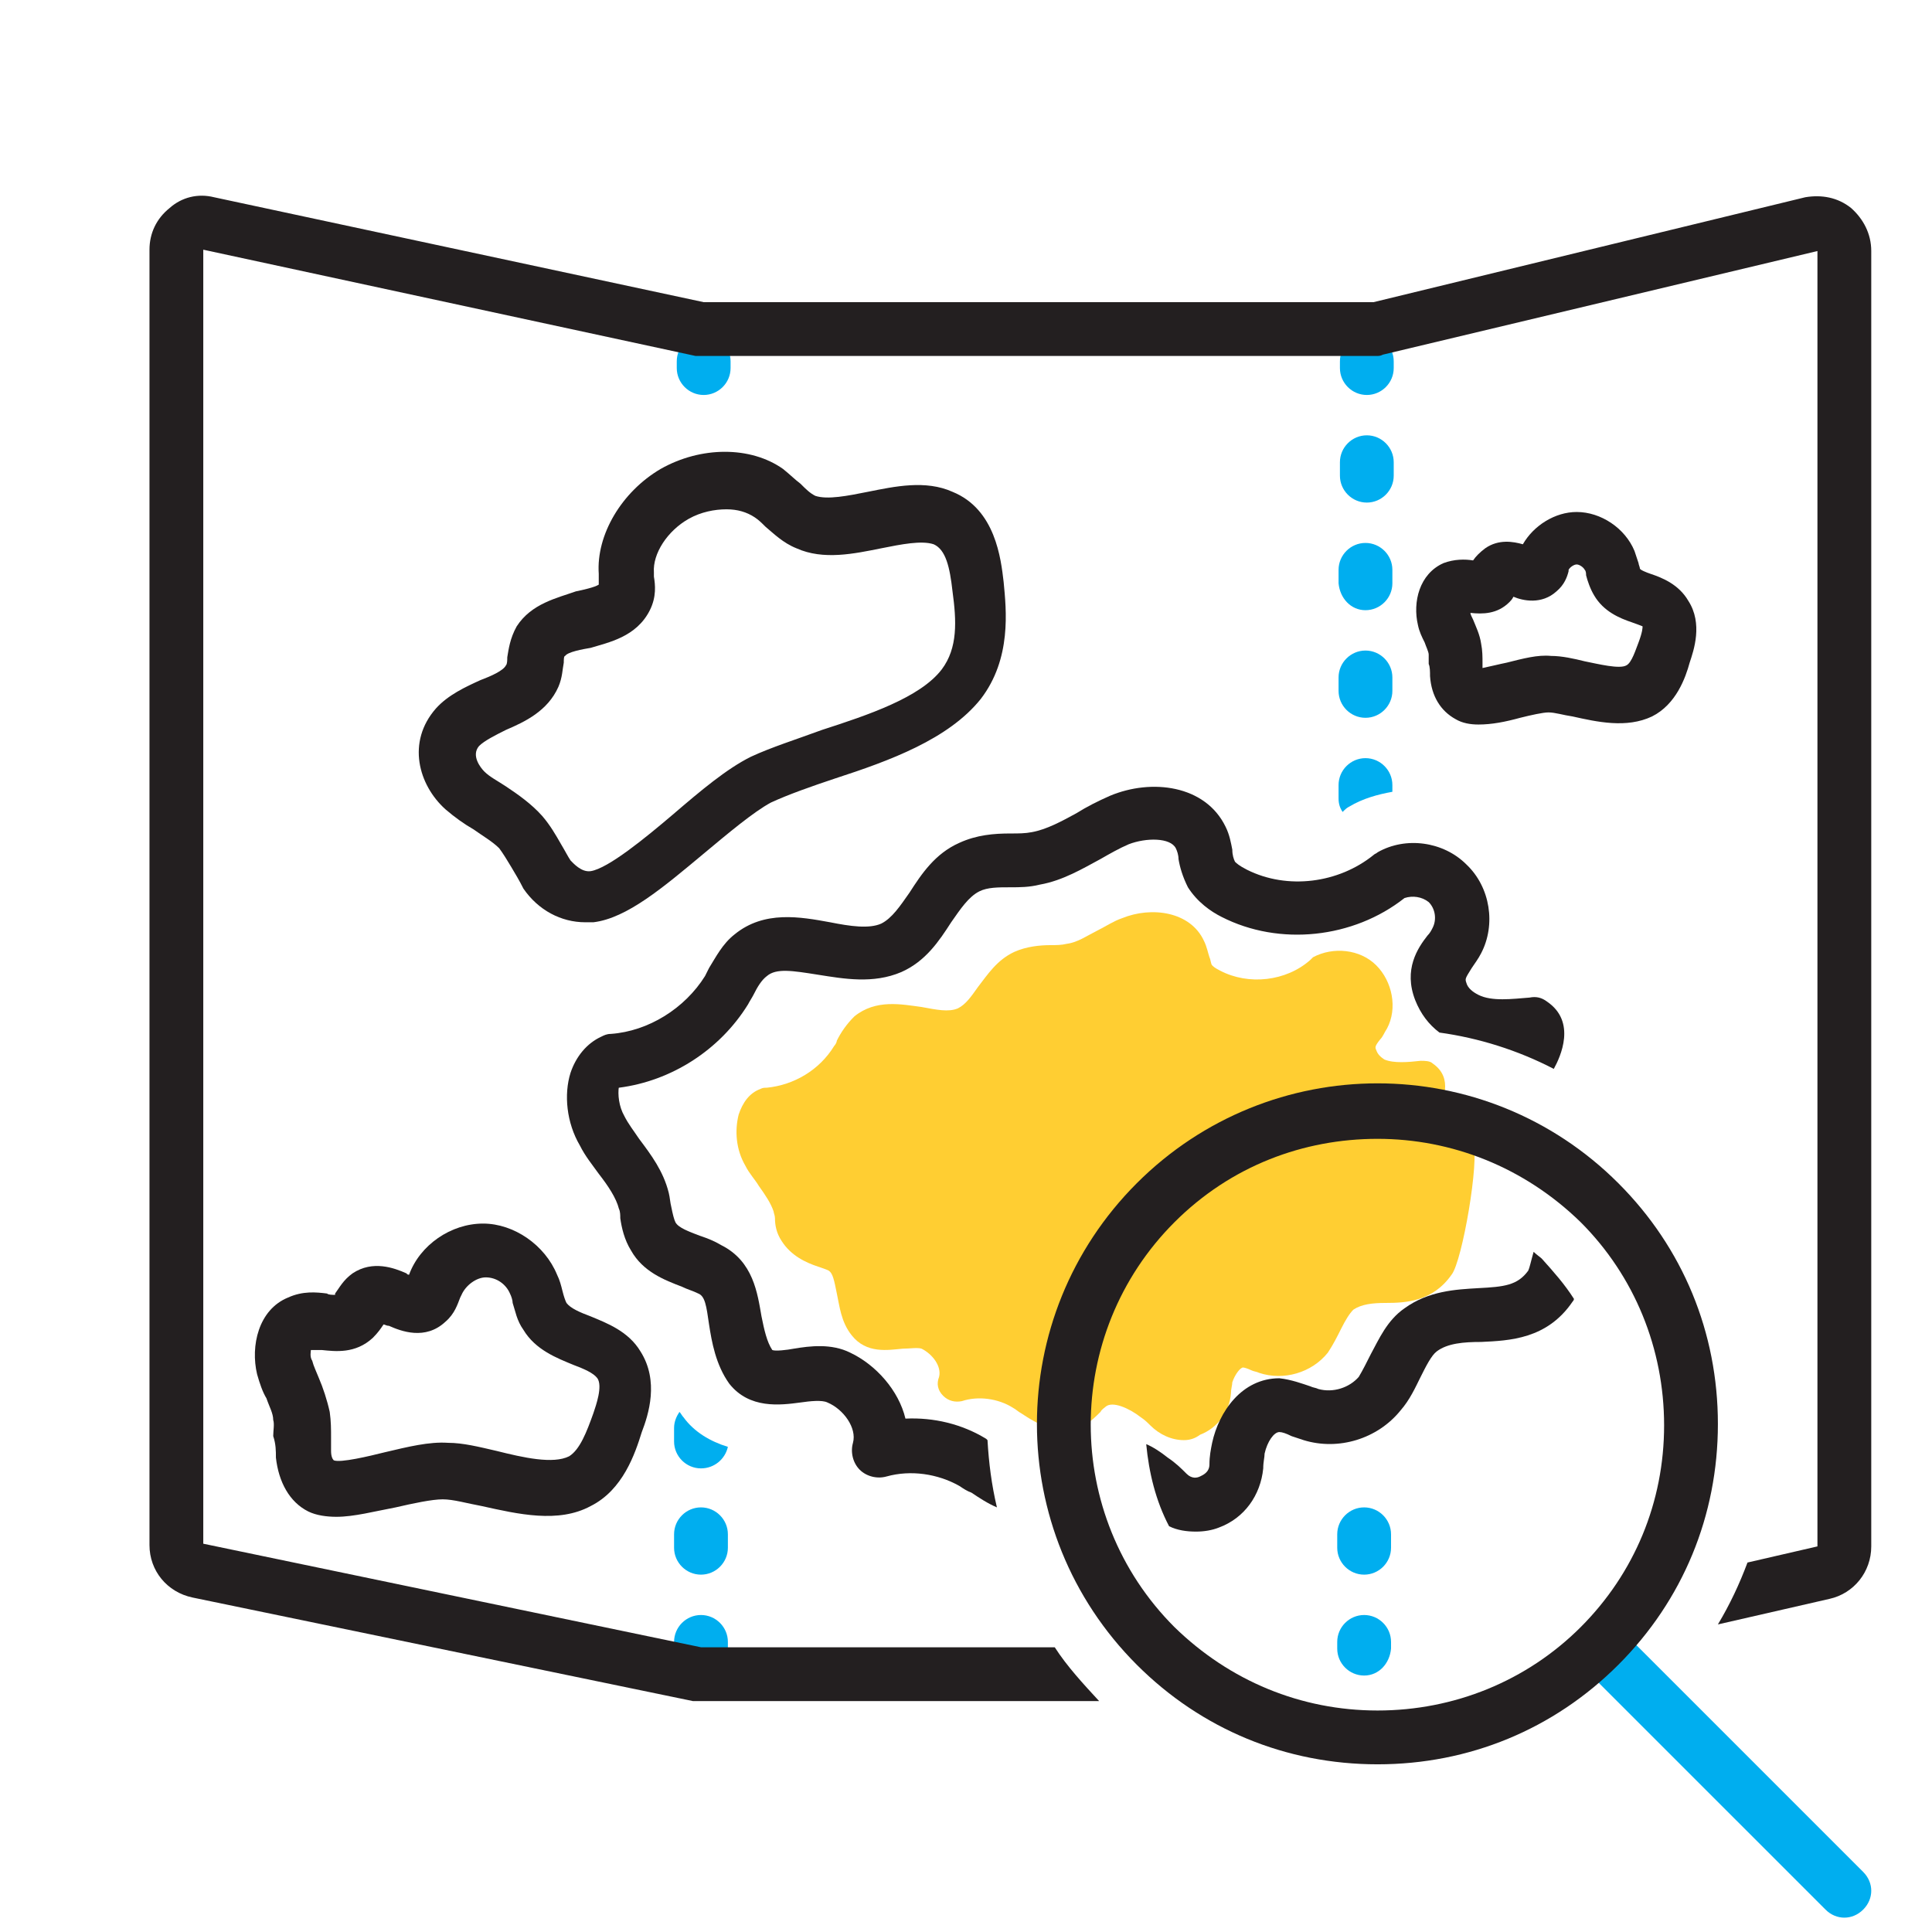
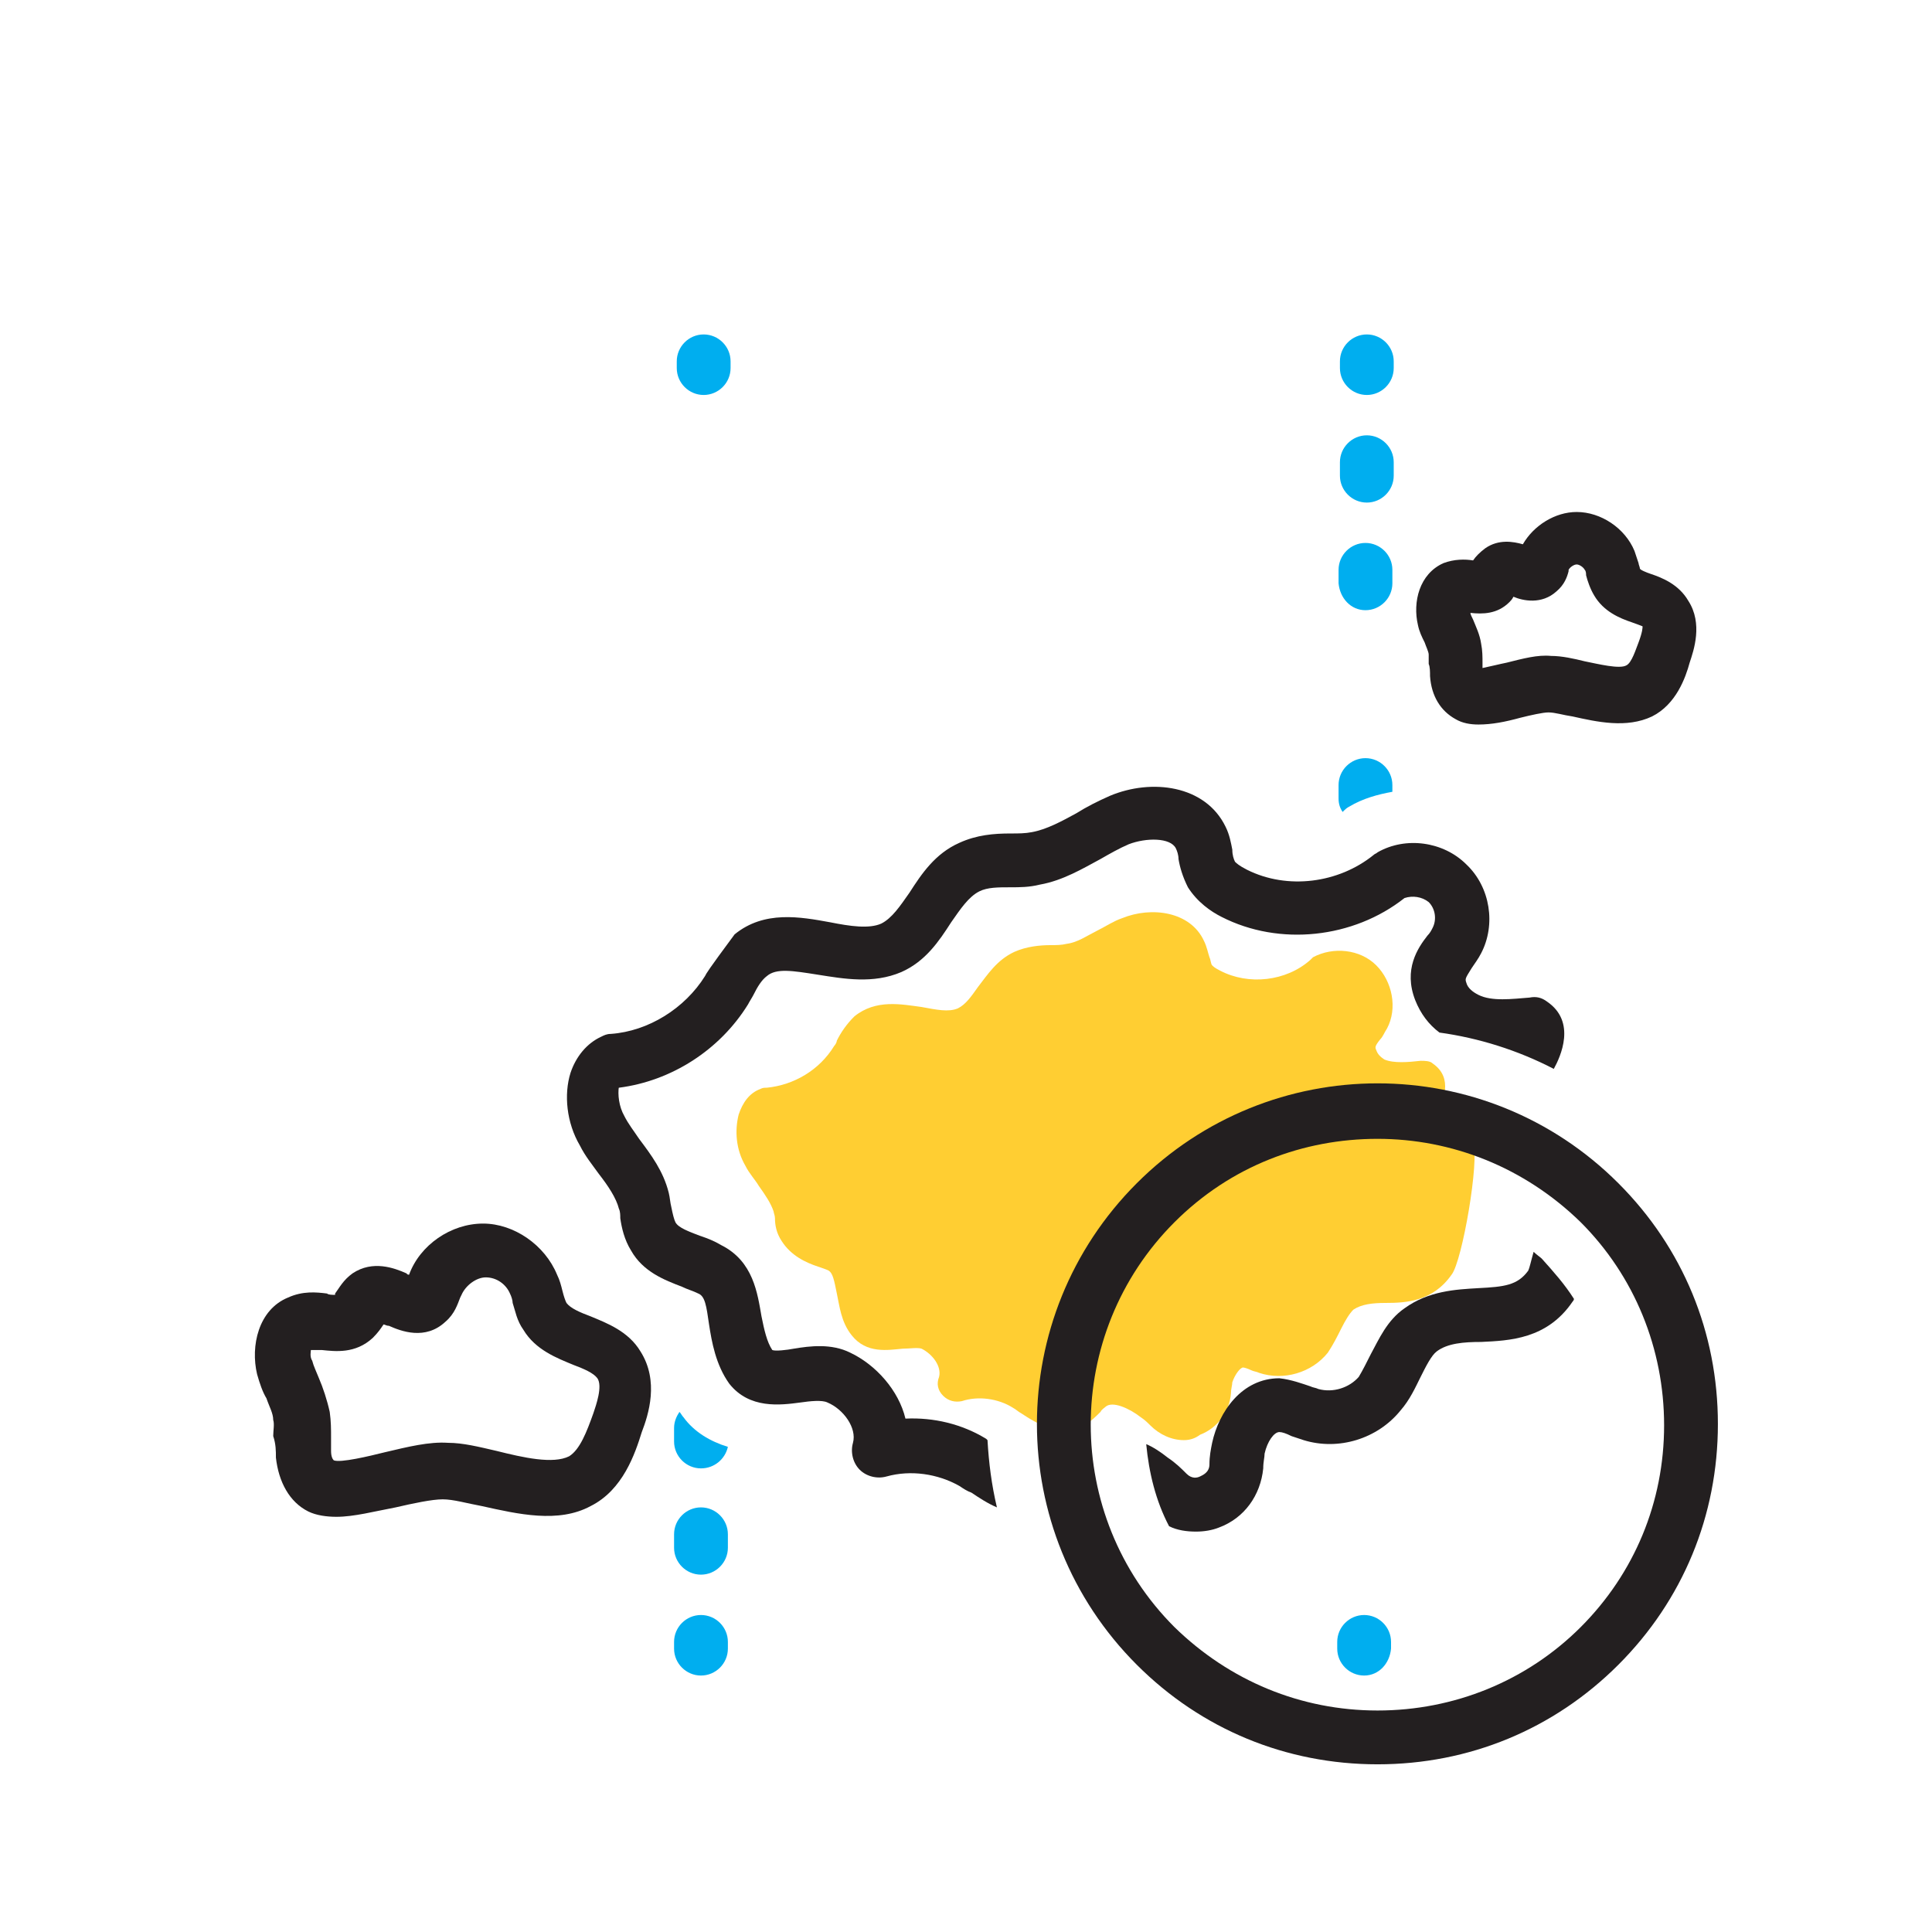
<svg xmlns="http://www.w3.org/2000/svg" width="512" zoomAndPan="magnify" viewBox="0 0 384 384" height="512" preserveAspectRatio="xMidYMid meet" version="1.2">
  <defs>
    <clipPath id="df379b2669">
-       <path d="M 315 324 L 372 324 L 372 381.148 L 315 381.148 Z M 315 324 " />
-     </clipPath>
+       </clipPath>
    <clipPath id="83b3abf2f6">
      <path d="M 29.711 38.398 L 372 38.398 L 372 339 L 29.711 339 Z M 29.711 38.398 " />
    </clipPath>
  </defs>
  <g id="7f16c39d2d">
    <path style=" stroke:none;fill-rule:nonzero;fill:#00aeef;fill-opacity:1;" d="M 139.859 78.504 C 136.918 78.504 134.512 76.098 134.512 73.156 L 134.512 71.82 C 134.512 68.879 136.918 66.473 139.859 66.473 C 142.801 66.473 145.207 68.879 145.207 71.82 L 145.207 73.156 C 145.207 76.098 142.801 78.504 139.859 78.504 Z M 139.859 78.504 " />
    <path style=" stroke:none;fill-rule:nonzero;fill:#00aeef;fill-opacity:1;" d="M 139.324 333.027 C 136.383 333.027 133.977 330.621 133.977 327.68 L 133.977 326.344 C 133.977 323.402 136.383 320.996 139.324 320.996 C 142.266 320.996 144.672 323.402 144.672 326.344 L 144.672 327.68 C 144.672 330.621 142.266 333.027 139.324 333.027 Z M 139.324 333.027 " />
    <path style=" stroke:none;fill-rule:nonzero;fill:#00aeef;fill-opacity:1;" d="M 271.668 78.504 C 268.727 78.504 266.32 76.098 266.32 73.156 L 266.32 71.82 C 266.32 68.879 268.727 66.473 271.668 66.473 C 274.605 66.473 277.012 68.879 277.012 71.82 L 277.012 73.156 C 277.012 76.098 274.605 78.504 271.668 78.504 Z M 271.668 78.504 " />
    <path style=" stroke:none;fill-rule:nonzero;fill:#00aeef;fill-opacity:1;" d="M 271.133 333.027 C 270.863 333.027 270.863 333.027 271.133 333.027 C 268.191 333.027 265.785 330.621 265.785 327.68 L 265.785 326.344 C 265.785 323.402 268.191 320.996 271.133 320.996 C 274.074 320.996 276.48 323.402 276.48 326.344 L 276.48 327.68 C 276.211 330.621 274.074 333.027 271.133 333.027 Z M 271.133 333.027 " />
    <g clip-rule="nonzero" clip-path="url(#df379b2669)">
      <path style=" stroke:none;fill-rule:nonzero;fill:#00aeef;fill-opacity:1;" d="M 366.578 381.148 C 365.242 381.148 363.902 380.617 362.836 379.547 L 316.848 333.562 C 314.711 331.422 314.711 328.215 316.848 326.074 C 318.988 323.938 322.195 323.938 324.336 326.074 L 370.32 372.059 C 372.461 374.199 372.461 377.406 370.32 379.547 C 369.25 380.617 367.914 381.148 366.578 381.148 Z M 366.578 381.148 " />
    </g>
    <path style=" stroke:none;fill-rule:nonzero;fill:#00aeef;fill-opacity:1;" d="M 139.324 299.605 C 136.383 299.605 133.977 302.012 133.977 304.953 L 133.977 307.629 C 133.977 310.566 136.383 312.973 139.324 312.973 C 142.266 312.973 144.672 310.566 144.672 307.629 L 144.672 304.953 C 144.672 302.012 142.266 299.605 139.324 299.605 Z M 139.324 299.605 " />
    <path style=" stroke:none;fill-rule:nonzero;fill:#00aeef;fill-opacity:1;" d="M 135.852 281.695 C 135.582 281.426 135.316 280.891 135.047 280.625 C 134.512 281.426 133.977 282.496 133.977 283.832 L 133.977 286.508 C 133.977 289.445 136.383 291.852 139.324 291.852 C 142 291.852 144.137 289.98 144.672 287.574 C 141.195 286.508 137.988 284.633 135.852 281.695 Z M 135.852 281.695 " />
    <path style=" stroke:none;fill-rule:nonzero;fill:#00aeef;fill-opacity:1;" d="M 271.668 99.891 C 274.605 99.891 277.012 97.484 277.012 94.543 L 277.012 91.871 C 277.012 88.93 274.605 86.523 271.668 86.523 C 268.727 86.523 266.32 88.93 266.32 91.871 L 266.32 94.543 C 266.32 97.484 268.727 99.891 271.668 99.891 Z M 271.668 99.891 " />
    <path style=" stroke:none;fill-rule:nonzero;fill:#00aeef;fill-opacity:1;" d="M 271.398 121.281 C 271.668 121.281 271.668 121.281 271.398 121.281 C 274.34 121.281 276.746 118.875 276.746 115.934 L 276.746 113.258 C 276.746 110.32 274.34 107.914 271.398 107.914 C 268.457 107.914 266.051 110.32 266.051 113.258 L 266.051 115.934 C 266.32 118.875 268.457 121.281 271.398 121.281 Z M 271.398 121.281 " />
-     <path style=" stroke:none;fill-rule:nonzero;fill:#00aeef;fill-opacity:1;" d="M 271.133 299.605 C 268.191 299.605 265.785 302.012 265.785 304.953 L 265.785 307.629 C 265.785 310.566 268.191 312.973 271.133 312.973 C 274.074 312.973 276.48 310.566 276.48 307.629 L 276.48 304.953 C 276.48 302.012 274.074 299.605 271.133 299.605 Z M 271.133 299.605 " />
    <path style=" stroke:none;fill-rule:nonzero;fill:#00aeef;fill-opacity:1;" d="M 268.191 160.312 C 270.863 158.711 273.805 157.906 276.746 157.375 L 276.746 156.035 C 276.746 153.094 274.34 150.688 271.398 150.688 C 268.457 150.688 266.051 153.094 266.051 156.035 L 266.051 158.711 C 266.051 159.781 266.32 160.582 266.855 161.383 C 267.391 160.848 267.656 160.582 268.191 160.312 Z M 268.191 160.312 " />
-     <path style=" stroke:none;fill-rule:nonzero;fill:#00aeef;fill-opacity:1;" d="M 271.398 142.668 C 274.34 142.668 276.746 140.262 276.746 137.32 L 276.746 134.648 C 276.746 131.707 274.34 129.301 271.398 129.301 C 268.457 129.301 266.051 131.707 266.051 134.648 L 266.051 137.32 C 266.051 140.262 268.457 142.668 271.398 142.668 Z M 271.398 142.668 " />
    <path style=" stroke:none;fill-rule:nonzero;fill:#ffce32;fill-opacity:1;" d="M 235.305 286.238 C 232.898 286.238 230.492 285.168 228.621 283.297 C 228.086 282.762 227.551 282.227 226.75 281.695 C 224.344 279.82 221.137 278.484 219.801 279.555 C 219.531 279.82 218.996 280.09 218.73 280.625 C 217.93 281.426 216.859 282.496 215.523 283.297 C 210.711 285.703 206.164 283.031 202.957 280.891 C 202.422 280.625 201.887 280.09 201.352 279.82 C 198.41 277.949 194.402 277.414 191.191 278.484 C 189.855 278.754 188.52 278.484 187.449 277.414 C 186.379 276.348 186.113 275.008 186.648 273.672 C 187.184 271.535 185.312 269.129 183.172 268.059 C 182.371 267.793 180.766 268.059 179.43 268.059 C 176.488 268.324 172.211 269.129 169.27 265.387 C 167.129 262.711 166.863 259.504 166.328 257.098 C 165.793 254.422 165.527 253.086 164.723 252.551 C 164.191 252.285 163.387 252.016 162.586 251.75 C 160.18 250.949 157.238 249.609 155.367 246.672 C 154.297 245.066 154.031 243.461 154.031 242.125 C 154.031 241.59 153.762 241.055 153.762 240.789 C 153.227 239.184 152.16 237.578 150.82 235.707 C 150.02 234.371 148.949 233.301 148.148 231.699 C 146.277 228.488 146.008 224.746 146.812 221.539 C 147.613 219.133 148.949 217.262 151.09 216.457 C 151.625 216.191 151.891 216.191 152.426 216.191 C 157.773 215.656 162.852 212.715 165.793 207.902 C 166.062 207.637 166.328 207.102 166.328 206.836 C 167.129 205.23 168.199 203.625 169.805 202.023 C 174.082 198.547 179.16 199.617 183.172 200.148 C 186.113 200.684 188.52 201.219 190.391 200.418 C 191.996 199.617 193.062 198.012 194.402 196.141 C 196.273 193.734 198.145 190.793 201.621 189.188 C 204.027 188.117 206.699 187.852 208.836 187.852 C 209.906 187.852 210.977 187.852 212.047 187.586 C 214.184 187.316 216.055 185.98 218.195 184.91 C 219.801 184.109 221.402 183.039 223.008 182.504 C 228.891 180.098 236.645 181.168 239.316 187.051 C 239.852 188.117 240.117 189.457 240.387 190.258 C 240.652 190.793 240.652 191.594 240.922 191.863 C 241.188 192.129 241.457 192.398 242.523 192.93 C 248.141 195.871 255.625 195.07 260.438 190.793 C 260.703 190.523 260.703 190.523 260.973 190.258 C 264.984 188.117 270.328 188.652 273.539 191.863 C 276.746 195.07 277.816 200.418 275.676 204.43 C 275.141 205.23 274.875 206.031 274.34 206.566 C 273.27 207.902 273.27 208.172 273.539 208.707 C 273.805 209.508 274.34 210.043 275.141 210.578 C 277.012 211.379 279.953 211.113 282.359 210.844 C 283.164 210.844 284.23 210.844 284.766 211.379 C 289.043 214.32 286.637 219.133 285.836 220.738 C 285.57 221.27 285.035 222.34 285.035 222.609 C 285.301 223.145 287.172 224.211 289.848 224.746 C 291.184 225.016 292.254 225.816 292.789 227.152 C 294.125 230.359 290.648 250.68 288.512 253.355 C 284.766 258.699 279.418 258.969 275.41 258.969 C 272.734 258.969 270.598 259.234 268.992 260.305 C 268.191 261.105 267.391 262.445 266.586 264.047 C 265.785 265.652 264.984 267.258 263.914 268.859 C 260.703 272.871 255.09 274.477 250.277 272.871 C 249.742 272.605 249.207 272.605 248.672 272.336 C 248.141 272.07 247.336 271.801 247.07 271.801 C 246.535 271.801 245.465 273.137 244.93 274.742 C 244.93 275.277 244.664 276.078 244.664 276.883 C 244.395 280.625 241.988 283.832 238.516 285.168 C 237.445 285.973 236.375 286.238 235.305 286.238 Z M 267.121 257.633 Z M 267.121 257.633 " />
    <path style=" stroke:none;fill-rule:nonzero;fill:#231f20;fill-opacity:1;" d="M 54.84 289.715 C 55.375 294.527 57.516 298.535 61.258 300.41 C 62.863 301.211 65 301.477 66.871 301.477 C 70.348 301.477 74.359 300.41 78.637 299.605 C 82.109 298.805 85.855 298.004 87.992 298.004 C 90.133 298.004 92.805 298.805 95.746 299.34 C 102.965 300.941 110.984 302.816 117.402 299.34 C 123.82 296.133 126.227 288.914 127.562 284.633 C 128.898 281.16 131.039 274.477 127.293 268.594 C 124.887 264.582 120.609 262.98 117.402 261.641 C 115.262 260.84 113.391 260.039 112.59 258.969 C 112.324 258.434 112.055 257.633 111.789 256.562 C 111.52 255.492 111.254 254.422 110.719 253.355 C 108.312 247.473 102.164 243.195 96.016 243.195 C 89.598 243.195 83.449 247.473 81.309 253.355 C 81.043 253.355 81.043 253.355 80.773 253.086 C 78.367 252.016 74.09 250.414 70.082 253.086 C 68.207 254.422 67.406 256.027 66.605 257.098 C 66.605 257.098 66.605 257.363 66.605 257.363 C 66.07 257.363 65.27 257.363 65 257.098 C 62.863 256.828 60.188 256.562 57.246 257.898 C 51.367 260.305 49.762 267.523 51.098 273.137 C 51.633 275.012 52.168 276.613 52.969 277.949 C 53.504 279.555 54.305 280.891 54.305 282.227 C 54.574 283.031 54.305 284.367 54.305 285.438 C 54.84 287.039 54.84 288.379 54.84 289.715 Z M 61.793 268.324 C 62.328 268.324 63.395 268.324 63.93 268.324 C 66.605 268.594 70.613 269.129 74.09 265.918 C 75.16 264.852 75.695 264.047 76.23 263.246 C 76.496 263.246 76.766 263.512 77.297 263.512 C 79.703 264.582 84.516 266.453 88.527 262.711 C 90.398 261.105 90.934 259.234 91.469 257.898 L 91.734 257.363 C 92.539 255.492 94.676 253.887 96.547 253.887 C 98.688 253.887 100.559 255.227 101.359 257.098 C 101.629 257.633 101.895 258.434 101.895 258.969 C 102.43 260.574 102.699 262.445 104.035 264.316 C 106.441 268.324 110.719 269.93 113.926 271.266 C 116.066 272.07 117.938 272.871 118.738 273.941 C 119.809 275.543 118.473 279.289 117.938 280.891 C 116.602 284.633 115.262 288.109 113.125 289.445 C 109.918 291.051 104.035 289.715 98.688 288.379 C 95.211 287.574 92.004 286.773 89.062 286.773 C 85.32 286.508 81.043 287.574 76.496 288.645 C 73.289 289.445 67.676 290.785 66.336 290.25 C 66.07 289.98 65.801 289.445 65.801 288.379 C 65.801 287.574 65.801 286.508 65.801 285.703 C 65.801 284.102 65.801 282.496 65.535 280.625 C 65 278.219 64.199 275.812 63.395 273.941 C 62.863 272.602 62.328 271.535 62.059 270.465 C 61.523 269.664 61.793 268.594 61.793 268.324 Z M 61.793 268.324 " />
    <path style=" stroke:none;fill-rule:nonzero;fill:#231f20;fill-opacity:1;" d="M 284.23 134.379 C 284.5 138.391 286.371 141.332 289.312 142.938 C 290.648 143.738 292.254 144.004 293.855 144.004 C 296.531 144.004 299.203 143.473 302.145 142.668 C 304.285 142.133 306.691 141.598 307.758 141.598 C 309.098 141.598 310.699 142.133 312.57 142.402 C 317.383 143.473 323.266 144.809 328.348 142.402 C 333.16 139.996 335.031 134.648 335.832 131.707 C 336.633 129.301 338.504 123.953 335.562 119.41 C 333.691 116.199 330.484 114.863 328.078 114.062 C 327.277 113.793 325.941 113.258 325.941 112.992 C 325.941 112.727 325.672 112.191 325.672 111.922 C 325.406 111.121 325.137 110.32 324.871 109.516 C 323 104.973 318.188 101.762 313.375 101.762 C 309.098 101.762 304.82 104.438 302.68 108.18 C 300.809 107.645 297.867 107.109 295.195 108.98 C 294.125 109.785 293.32 110.586 292.789 111.387 C 291.184 111.121 289.043 111.121 286.906 111.922 C 282.094 114.062 280.758 119.676 281.824 124.223 C 282.094 125.559 282.629 126.629 283.164 127.695 C 283.43 128.5 283.965 129.566 283.965 130.102 C 283.965 130.637 283.965 131.172 283.965 131.973 C 284.23 132.508 284.23 133.578 284.23 134.379 Z M 300.008 119.676 C 300.273 119.41 300.539 119.141 300.809 118.605 C 302.68 119.41 306.422 120.211 309.363 117.539 C 310.969 116.199 311.504 114.598 311.77 113.527 L 311.77 113.258 C 312.039 112.727 312.84 112.191 313.375 112.191 C 313.91 112.191 314.711 112.727 314.977 113.258 C 315.246 113.527 315.246 114.062 315.246 114.328 C 315.512 115.398 316.047 117.004 316.848 118.34 C 318.723 121.547 321.93 122.883 324.336 123.688 C 325.137 123.953 326.473 124.488 326.473 124.488 C 326.473 124.754 326.473 125.559 325.672 127.695 C 325.137 129.035 324.336 131.707 323.266 132.242 C 321.93 133.043 317.652 131.973 314.977 131.441 C 312.84 130.906 310.434 130.371 308.293 130.371 C 305.621 130.102 302.68 130.906 299.473 131.707 C 298.133 131.973 295.996 132.508 294.66 132.777 C 294.66 132.508 294.66 131.973 294.66 131.707 C 294.66 130.637 294.66 129.301 294.391 127.965 C 294.125 126.094 293.32 124.488 292.789 123.152 C 292.52 122.617 292.254 122.082 292.254 121.816 C 294.66 122.082 297.602 122.082 300.008 119.676 Z M 300.008 119.676 " />
-     <path style=" stroke:none;fill-rule:nonzero;fill:#231f20;fill-opacity:1;" d="M 102.699 124.488 C 101.359 126.895 101.094 129.035 100.824 130.637 C 100.824 131.172 100.824 131.973 100.559 132.242 C 100.023 133.312 97.617 134.379 95.48 135.184 C 92.539 136.52 89.062 138.125 86.656 140.797 C 80.773 147.48 83.18 156.035 88.527 160.848 C 90.398 162.453 92.27 163.789 94.141 164.859 C 96.016 166.195 97.887 167.266 99.223 168.602 C 100.023 169.672 100.824 171.008 101.629 172.344 C 102.43 173.684 103.23 175.02 104.035 176.621 C 106.977 180.902 111.52 183.309 116.332 183.309 C 116.867 183.309 117.402 183.309 117.938 183.309 C 124.621 182.504 131.84 176.355 139.859 169.672 C 144.672 165.66 149.754 161.383 153.227 159.512 C 156.703 157.906 161.25 156.305 166.062 154.699 C 176.754 151.223 188.52 146.945 194.934 138.926 C 201.086 130.906 200.016 121.281 199.48 115.664 C 198.945 111.121 197.875 101.23 189.32 97.754 C 183.973 95.348 177.824 96.684 172.477 97.754 C 168.469 98.555 164.457 99.355 162.051 98.555 C 160.98 98.02 160.18 97.219 159.109 96.148 C 158.039 95.348 156.973 94.277 155.633 93.207 C 149.219 88.664 139.324 88.664 131.305 93.207 C 123.551 97.754 118.473 106.309 119.008 114.062 C 119.008 114.328 119.008 114.863 119.008 115.133 C 119.008 115.398 119.008 115.934 119.008 116.199 C 118.203 116.734 115.797 117.27 114.461 117.539 C 110.719 118.875 105.637 119.945 102.699 124.488 Z M 129.164 121.281 C 130.504 118.605 130.234 116.199 129.969 114.598 C 129.969 114.328 129.969 114.062 129.969 113.793 C 129.699 110.051 132.641 105.508 136.918 103.102 C 139.324 101.762 142 101.23 144.406 101.23 C 146.543 101.23 148.414 101.762 150.02 102.832 C 150.82 103.367 151.355 103.902 152.16 104.703 C 153.762 106.039 155.633 107.914 158.309 108.98 C 163.656 111.387 169.805 110.051 175.152 108.98 C 179.16 108.18 183.172 107.379 185.578 108.18 C 187.984 109.25 188.785 112.727 189.32 117.539 C 190.121 123.418 190.391 128.766 187.184 133.043 C 182.906 138.66 172.477 142.133 163.387 145.074 C 158.309 146.945 153.227 148.551 149.219 150.422 C 144.406 152.828 139.324 157.105 133.711 161.918 C 128.363 166.465 120.879 172.613 117.402 173.148 C 115.531 173.414 113.926 171.543 113.391 171.008 C 112.855 170.207 112.324 169.137 111.52 167.801 C 110.449 165.93 109.383 164.059 107.777 162.188 C 105.637 159.781 102.965 157.906 100.559 156.305 C 98.953 155.234 97.352 154.434 96.281 153.363 C 95.48 152.562 93.609 150.156 95.211 148.281 C 96.281 147.215 98.422 146.145 100.559 145.074 C 104.301 143.473 108.848 141.332 110.984 136.52 C 111.789 134.648 111.789 133.043 112.055 131.707 C 112.055 131.172 112.055 130.371 112.324 130.371 C 112.855 129.566 115.797 129.035 117.402 128.766 C 120.879 127.695 126.492 126.629 129.164 121.281 Z M 129.164 121.281 " />
    <path style=" stroke:none;fill-rule:nonzero;fill:#231f20;fill-opacity:1;" d="M 304.82 248.809 C 304.285 250.68 304.016 252.016 303.75 252.551 C 301.609 255.492 298.938 255.762 293.855 256.027 C 289.312 256.293 283.965 256.562 279.152 260.039 C 275.676 262.445 274.074 266.188 272.469 269.129 C 271.668 270.73 270.863 272.336 270.062 273.672 C 268.191 275.812 264.984 276.883 262.043 276.078 C 261.508 275.812 260.973 275.812 260.438 275.543 C 258.832 275.012 256.695 274.207 254.289 273.941 C 246.801 273.941 242.258 280.625 240.922 286.773 C 240.652 288.109 240.387 289.445 240.387 291.051 C 240.387 292.656 239.051 293.191 238.516 293.457 C 237.98 293.727 236.91 293.992 235.84 292.922 C 234.77 291.852 233.703 290.785 232.098 289.715 C 230.762 288.645 229.156 287.574 227.82 287.039 C 228.355 292.656 229.691 298.27 232.363 303.348 C 233.969 304.152 235.84 304.418 237.711 304.418 C 239.316 304.418 240.922 304.152 242.258 303.617 C 247.336 301.746 250.547 297.199 251.078 291.852 C 251.078 290.516 251.348 289.715 251.348 288.914 C 251.883 286.508 253.219 284.633 254.289 284.633 C 254.824 284.633 255.625 284.902 256.695 285.438 C 257.496 285.703 258.297 285.973 259.102 286.238 C 266.051 288.379 273.805 285.973 278.352 280.355 C 280.223 278.219 281.293 275.812 282.359 273.672 C 283.43 271.535 284.5 269.395 285.57 268.594 C 287.707 266.988 290.918 266.723 294.391 266.723 C 300.008 266.453 307.492 266.188 312.57 258.699 C 312.57 258.699 312.84 258.434 312.84 258.168 C 310.969 255.227 308.828 252.82 306.422 250.145 C 306.156 249.879 305.352 249.344 304.82 248.809 Z M 304.82 248.809 " />
-     <path style=" stroke:none;fill-rule:nonzero;fill:#231f20;fill-opacity:1;" d="M 123.016 216.191 C 133.445 214.855 143.066 208.707 148.684 199.617 C 148.949 199.082 149.484 198.277 149.754 197.742 C 150.555 196.141 151.355 194.805 152.426 194 C 154.297 192.398 157.504 192.93 162.586 193.734 C 167.664 194.535 173.547 195.605 179.16 193.199 C 183.973 191.059 186.648 187.051 189.055 183.309 C 190.926 180.633 192.527 178.227 194.668 177.156 C 196.273 176.355 198.41 176.355 200.816 176.355 C 202.688 176.355 204.559 176.355 206.699 175.82 C 211.242 175.02 215.254 172.613 218.73 170.742 C 220.602 169.672 222.473 168.602 224.344 167.801 C 227.82 166.465 232.633 166.465 233.703 168.602 C 233.969 169.137 234.238 169.938 234.238 170.742 C 234.504 172.344 235.039 174.215 236.109 176.355 C 237.98 179.297 240.652 181.168 242.793 182.238 C 254.289 188.117 268.992 186.516 279.152 178.496 C 280.758 177.961 282.629 178.227 283.965 179.297 C 285.301 180.633 285.57 182.773 284.766 184.375 C 284.5 184.91 284.23 185.445 283.699 185.98 C 281.824 188.387 278.887 192.664 281.293 198.812 C 282.359 201.488 283.965 203.625 286.105 205.23 C 293.855 206.301 301.609 208.707 308.828 212.449 C 310.164 210.043 313.375 203.09 307.492 199.082 C 306.422 198.277 305.352 198.012 304.016 198.277 C 300.539 198.547 296.531 199.082 293.855 197.742 C 292.789 197.211 291.719 196.406 291.449 195.336 C 291.184 194.535 291.184 194.535 292.52 192.398 C 293.055 191.594 293.855 190.523 294.391 189.457 C 297.332 183.84 296.262 176.355 291.449 171.809 C 286.906 167.266 279.418 166.195 273.805 169.402 C 273.539 169.672 273.27 169.672 273.004 169.938 C 266.051 175.555 255.891 176.891 247.871 172.879 C 246.27 172.078 245.734 171.543 245.465 171.277 C 245.199 170.742 244.93 169.938 244.93 168.871 C 244.664 167.531 244.395 165.93 243.594 164.324 C 239.582 156.035 228.891 154.699 220.602 158.176 C 218.195 159.246 216.055 160.312 213.918 161.652 C 210.977 163.254 208.035 164.859 205.094 165.395 C 203.758 165.66 202.422 165.66 200.816 165.66 C 197.609 165.66 194.133 165.93 190.656 167.531 C 185.844 169.672 183.172 173.684 180.766 177.426 C 178.895 180.098 177.289 182.504 175.152 183.574 C 172.746 184.645 169 184.109 164.992 183.309 C 159.109 182.238 151.891 180.902 146.008 185.715 C 143.602 187.586 142.266 190.258 140.93 192.398 C 140.66 192.93 140.395 193.465 140.129 194 C 136.117 200.418 128.898 204.961 121.414 205.496 C 120.609 205.496 120.074 205.766 119.539 206.031 C 116.602 207.367 114.461 210.043 113.391 213.25 C 112.055 217.527 112.59 223.145 115.262 227.688 C 116.332 229.828 117.668 231.43 119.008 233.301 C 120.879 235.707 122.48 238.113 123.016 240.254 C 123.285 240.789 123.285 241.59 123.285 242.125 C 123.551 243.996 124.086 246.402 125.422 248.543 C 127.828 252.82 132.105 254.422 135.582 255.762 C 136.652 256.293 137.723 256.562 138.789 257.098 C 140.129 257.633 140.395 259.504 140.93 263.246 C 141.465 266.723 142.266 271.266 144.941 275.008 C 148.949 280.09 155.098 279.289 159.109 278.754 C 160.98 278.484 163.387 278.219 164.457 278.754 C 167.664 280.09 170.34 283.832 169.535 286.773 C 169 288.645 169.535 290.785 170.875 292.121 C 172.211 293.457 174.348 293.992 176.219 293.457 C 181.031 292.121 186.379 292.922 190.656 295.328 C 191.461 295.863 192.262 296.398 193.062 296.664 C 194.668 297.734 196.273 298.805 198.145 299.605 C 197.074 295.062 196.539 290.785 196.273 286.238 C 196.273 286.238 196.004 285.973 196.004 285.973 C 191.191 283.031 185.578 281.695 179.965 281.961 C 178.625 276.348 174.082 271.266 169 268.859 C 165.258 266.988 160.98 267.523 157.773 268.059 C 156.438 268.324 154.031 268.594 153.496 268.324 C 152.426 266.723 151.891 264.316 151.355 261.641 C 150.555 257.098 149.754 250.68 143.336 247.473 C 142 246.672 140.66 246.137 139.059 245.602 C 136.918 244.797 134.781 243.996 134.246 242.926 C 133.977 242.391 133.711 241.324 133.445 239.984 C 133.176 238.918 133.176 238.113 132.91 237.047 C 131.84 232.766 129.434 229.559 127.027 226.352 C 125.957 224.746 124.887 223.41 124.086 221.805 C 123.016 219.934 122.75 217.527 123.016 215.926 C 122.75 216.457 123.016 216.191 123.016 216.191 Z M 123.016 216.191 " />
+     <path style=" stroke:none;fill-rule:nonzero;fill:#231f20;fill-opacity:1;" d="M 123.016 216.191 C 133.445 214.855 143.066 208.707 148.684 199.617 C 148.949 199.082 149.484 198.277 149.754 197.742 C 150.555 196.141 151.355 194.805 152.426 194 C 154.297 192.398 157.504 192.93 162.586 193.734 C 167.664 194.535 173.547 195.605 179.16 193.199 C 183.973 191.059 186.648 187.051 189.055 183.309 C 190.926 180.633 192.527 178.227 194.668 177.156 C 196.273 176.355 198.41 176.355 200.816 176.355 C 202.688 176.355 204.559 176.355 206.699 175.82 C 211.242 175.02 215.254 172.613 218.73 170.742 C 220.602 169.672 222.473 168.602 224.344 167.801 C 227.82 166.465 232.633 166.465 233.703 168.602 C 233.969 169.137 234.238 169.938 234.238 170.742 C 234.504 172.344 235.039 174.215 236.109 176.355 C 237.98 179.297 240.652 181.168 242.793 182.238 C 254.289 188.117 268.992 186.516 279.152 178.496 C 280.758 177.961 282.629 178.227 283.965 179.297 C 285.301 180.633 285.57 182.773 284.766 184.375 C 284.5 184.91 284.23 185.445 283.699 185.98 C 281.824 188.387 278.887 192.664 281.293 198.812 C 282.359 201.488 283.965 203.625 286.105 205.23 C 293.855 206.301 301.609 208.707 308.828 212.449 C 310.164 210.043 313.375 203.09 307.492 199.082 C 306.422 198.277 305.352 198.012 304.016 198.277 C 300.539 198.547 296.531 199.082 293.855 197.742 C 292.789 197.211 291.719 196.406 291.449 195.336 C 291.184 194.535 291.184 194.535 292.52 192.398 C 293.055 191.594 293.855 190.523 294.391 189.457 C 297.332 183.84 296.262 176.355 291.449 171.809 C 286.906 167.266 279.418 166.195 273.805 169.402 C 273.539 169.672 273.27 169.672 273.004 169.938 C 266.051 175.555 255.891 176.891 247.871 172.879 C 246.27 172.078 245.734 171.543 245.465 171.277 C 245.199 170.742 244.93 169.938 244.93 168.871 C 244.664 167.531 244.395 165.93 243.594 164.324 C 239.582 156.035 228.891 154.699 220.602 158.176 C 218.195 159.246 216.055 160.312 213.918 161.652 C 210.977 163.254 208.035 164.859 205.094 165.395 C 203.758 165.66 202.422 165.66 200.816 165.66 C 197.609 165.66 194.133 165.93 190.656 167.531 C 185.844 169.672 183.172 173.684 180.766 177.426 C 178.895 180.098 177.289 182.504 175.152 183.574 C 172.746 184.645 169 184.109 164.992 183.309 C 159.109 182.238 151.891 180.902 146.008 185.715 C 140.66 192.93 140.395 193.465 140.129 194 C 136.117 200.418 128.898 204.961 121.414 205.496 C 120.609 205.496 120.074 205.766 119.539 206.031 C 116.602 207.367 114.461 210.043 113.391 213.25 C 112.055 217.527 112.59 223.145 115.262 227.688 C 116.332 229.828 117.668 231.43 119.008 233.301 C 120.879 235.707 122.48 238.113 123.016 240.254 C 123.285 240.789 123.285 241.59 123.285 242.125 C 123.551 243.996 124.086 246.402 125.422 248.543 C 127.828 252.82 132.105 254.422 135.582 255.762 C 136.652 256.293 137.723 256.562 138.789 257.098 C 140.129 257.633 140.395 259.504 140.93 263.246 C 141.465 266.723 142.266 271.266 144.941 275.008 C 148.949 280.09 155.098 279.289 159.109 278.754 C 160.98 278.484 163.387 278.219 164.457 278.754 C 167.664 280.09 170.34 283.832 169.535 286.773 C 169 288.645 169.535 290.785 170.875 292.121 C 172.211 293.457 174.348 293.992 176.219 293.457 C 181.031 292.121 186.379 292.922 190.656 295.328 C 191.461 295.863 192.262 296.398 193.062 296.664 C 194.668 297.734 196.273 298.805 198.145 299.605 C 197.074 295.062 196.539 290.785 196.273 286.238 C 196.273 286.238 196.004 285.973 196.004 285.973 C 191.191 283.031 185.578 281.695 179.965 281.961 C 178.625 276.348 174.082 271.266 169 268.859 C 165.258 266.988 160.98 267.523 157.773 268.059 C 156.438 268.324 154.031 268.594 153.496 268.324 C 152.426 266.723 151.891 264.316 151.355 261.641 C 150.555 257.098 149.754 250.68 143.336 247.473 C 142 246.672 140.66 246.137 139.059 245.602 C 136.918 244.797 134.781 243.996 134.246 242.926 C 133.977 242.391 133.711 241.324 133.445 239.984 C 133.176 238.918 133.176 238.113 132.91 237.047 C 131.84 232.766 129.434 229.559 127.027 226.352 C 125.957 224.746 124.887 223.41 124.086 221.805 C 123.016 219.934 122.75 217.527 123.016 215.926 C 122.75 216.457 123.016 216.191 123.016 216.191 Z M 123.016 216.191 " />
    <g clip-rule="nonzero" clip-path="url(#83b3abf2f6)">
-       <path style=" stroke:none;fill-rule:nonzero;fill:#231f20;fill-opacity:1;" d="M 367.914 41.34 C 365.242 39.203 362.031 38.668 358.824 39.203 L 273.004 60.055 L 139.859 60.055 L 42.543 39.203 C 39.336 38.398 36.125 39.203 33.719 41.34 C 31.047 43.48 29.711 46.422 29.711 49.629 L 29.711 307.094 C 29.711 312.172 33.184 316.449 38.266 317.52 L 137.723 338.105 C 137.988 338.105 138.523 338.105 138.789 338.105 L 218.461 338.105 C 215.254 334.629 212.047 331.156 209.641 327.41 L 139.324 327.41 L 40.402 306.824 L 40.402 49.629 L 138.258 70.75 C 138.523 70.75 139.059 70.75 139.324 70.75 L 273.539 70.75 C 274.074 70.75 274.34 70.75 274.875 70.484 L 361.23 49.895 L 361.23 307.359 L 347.328 310.566 C 345.723 314.848 343.852 318.855 341.445 322.867 L 363.637 317.785 C 368.449 316.719 371.926 312.441 371.926 307.359 L 371.926 49.895 C 371.926 46.422 370.32 43.48 367.914 41.34 Z M 367.914 41.34 " />
-     </g>
+       </g>
    <path style=" stroke:none;fill-rule:nonzero;fill:#231f20;fill-opacity:1;" d="M 321.66 235.172 C 295.195 208.707 252.418 208.707 225.949 235.172 C 199.48 261.641 199.48 304.418 225.949 330.887 C 238.781 343.719 255.625 350.672 273.805 350.672 C 291.984 350.672 308.828 343.719 321.66 330.887 C 334.496 318.055 341.445 301.211 341.445 283.031 C 341.445 264.852 334.496 248.008 321.66 235.172 Z M 314.176 323.402 C 303.48 334.094 289.043 339.977 273.805 339.977 C 258.566 339.977 244.395 334.094 233.434 323.402 C 211.242 301.211 211.242 265.117 233.434 242.926 C 244.664 231.699 259.102 226.352 273.805 226.352 C 288.512 226.352 302.945 231.965 314.176 242.926 C 324.871 253.621 330.754 268.059 330.754 283.297 C 330.754 298.535 324.871 312.707 314.176 323.402 Z M 314.176 323.402 " />
  </g>
</svg>